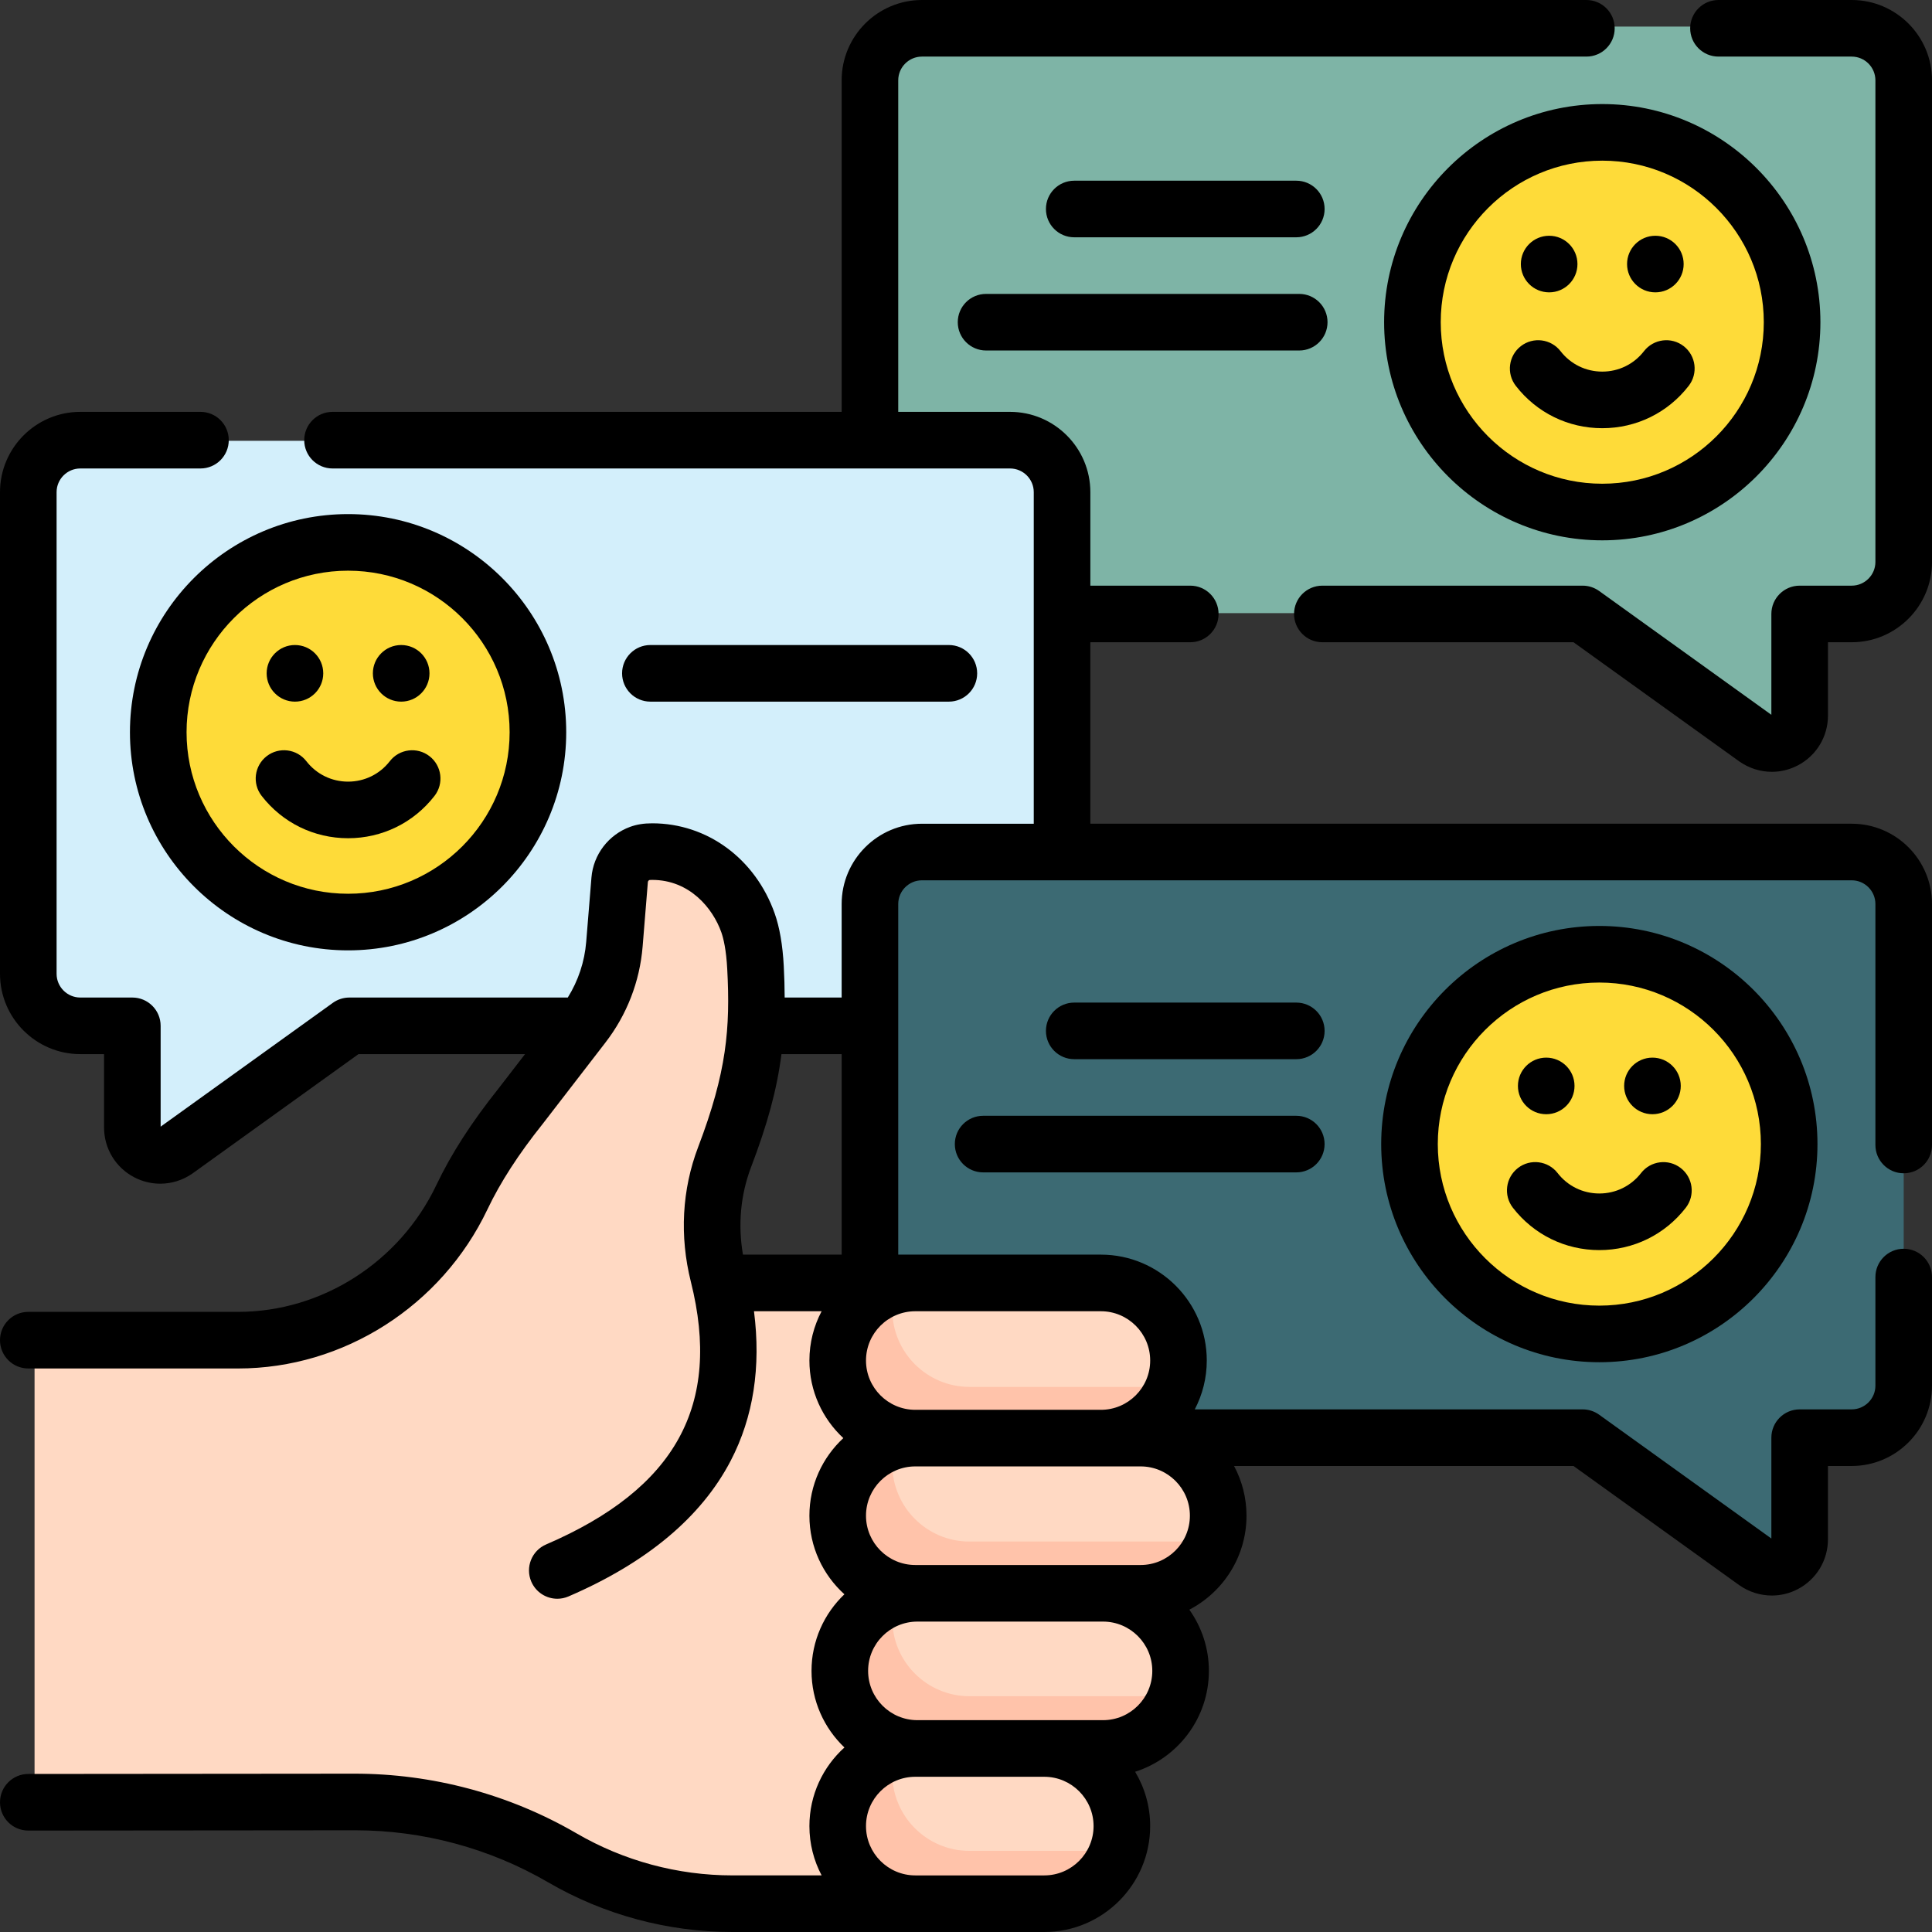
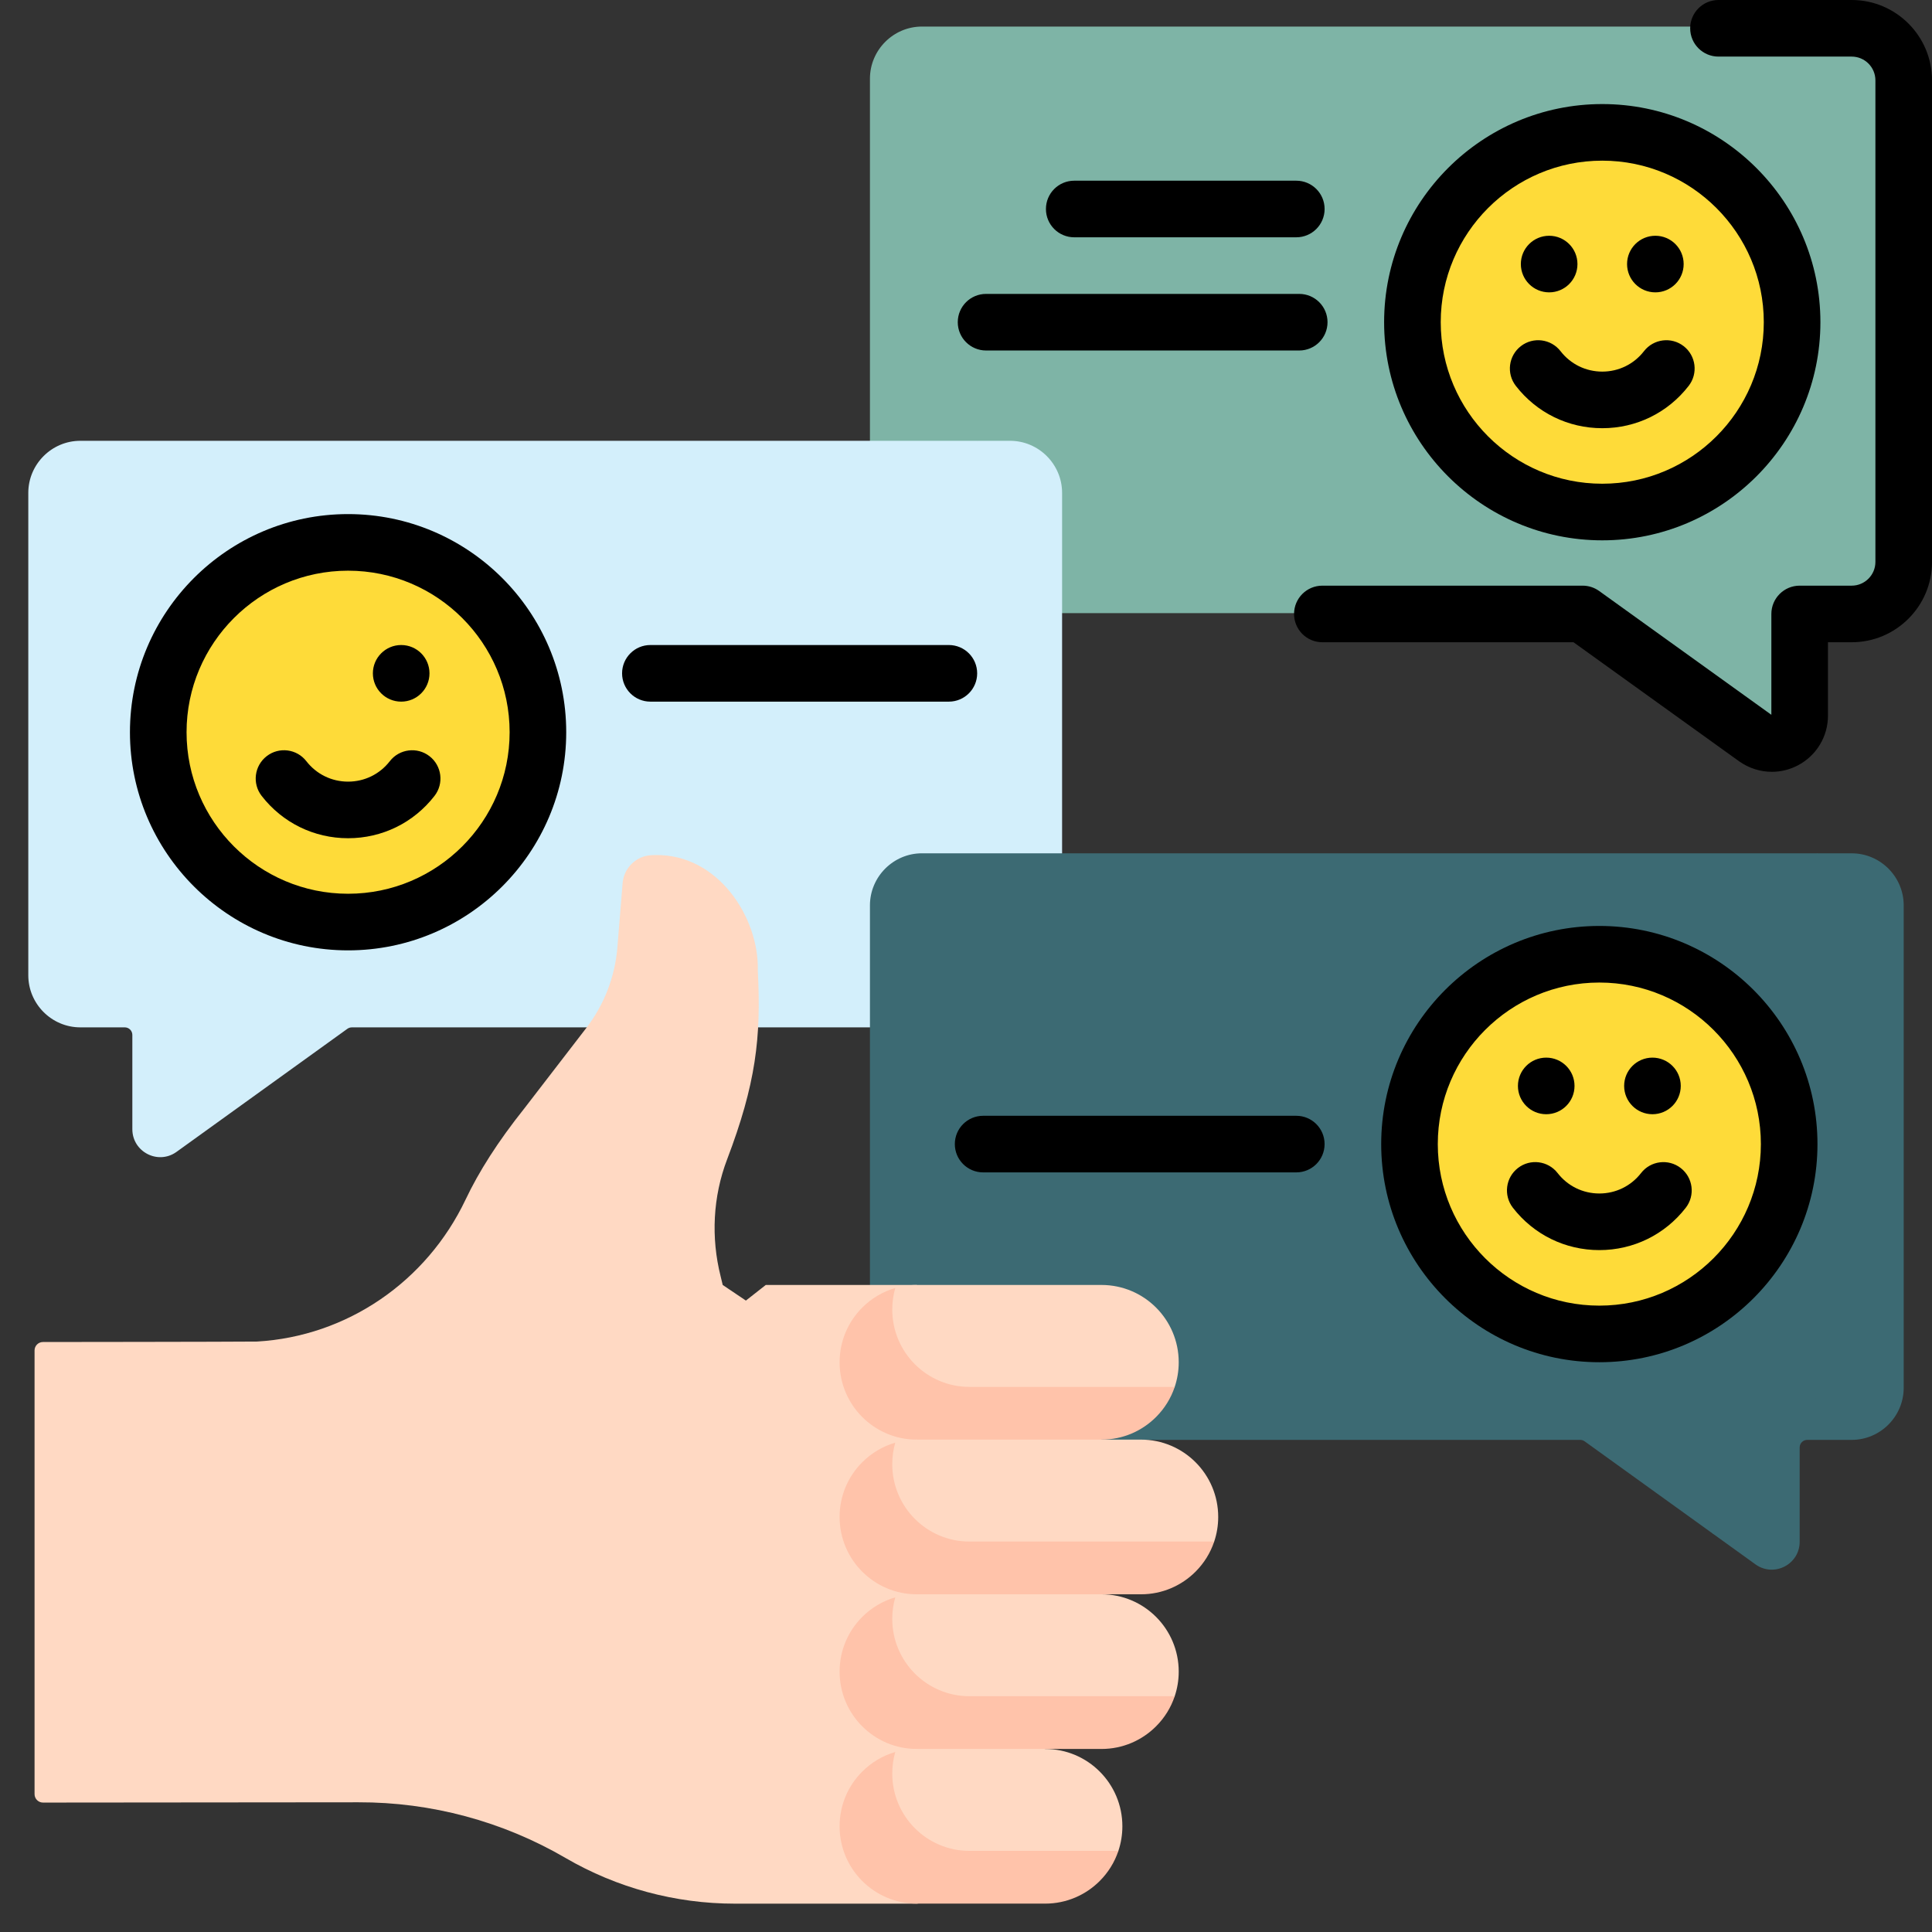
<svg xmlns="http://www.w3.org/2000/svg" width="96" height="96" viewBox="0 0 96 96" fill="none">
  <rect x="0" y="0" width="96" height="96" fill="#333333" stroke="none" />
  <g clip-path="url(#clip0_8380_7170)">
    <path d="M91.297 1.98L90.282 1.32H45.812C44.39 1.32 43.227 2.485 43.227 3.909V18.063H43.227V27.879C43.227 29.302 44.391 30.467 45.812 30.467H56.52L56.524 30.467H78.519C78.598 30.467 78.674 30.492 78.738 30.538L85.112 35.128L86.895 35.692C87.813 36.336 89.075 35.678 89.075 34.555L89.192 30.529C89.192 30.322 89.36 30.154 89.567 30.154L90.979 29.561C92.401 29.561 93.564 28.396 93.564 26.972L93.882 4.569C93.882 3.145 92.719 1.98 91.297 1.98Z" fill="#7EB4A6" />
    <path d="M94.594 3.908V27.879C94.594 29.302 93.432 30.466 92.009 30.466H89.8C89.592 30.466 89.425 30.635 89.425 30.842V35.526C89.425 36.649 88.163 37.306 87.244 36.664L85.112 35.128V30.842C85.112 30.636 85.279 30.467 85.487 30.467H87.696C89.119 30.467 90.282 29.302 90.282 27.879V1.32H92.009C93.432 1.32 94.594 2.485 94.594 3.908Z" fill="#7EB4A6" />
    <path d="M51.793 25.479C51.793 24.055 50.63 22.891 49.208 22.891L48.553 21.903L5.718 21.903H3.992C2.569 21.903 1.406 23.067 1.406 24.491V48.461C1.406 49.885 2.569 51.049 3.992 51.049H6.201C6.409 51.049 6.576 51.218 6.576 51.425V56.108C6.576 57.231 7.838 57.889 8.756 57.247L17.262 51.12C17.326 51.075 17.403 51.05 17.481 51.05H39.476L39.481 51.049H49.208C50.629 51.049 51.793 49.885 51.793 48.461L51.793 25.479Z" fill="#D3EFFB" />
    <path d="M52.775 24.491V48.461C52.775 49.884 51.61 51.049 50.188 51.049H48.556V38.645H48.554V21.903H50.188C51.61 21.903 52.775 23.067 52.775 24.491Z" fill="#D3EFFB" />
    <path d="M91.297 43.06L90.282 42.4H45.812C44.39 42.4 43.227 43.565 43.227 44.989V59.143H43.227V68.959C43.227 70.382 44.391 71.547 45.812 71.547H56.52L56.524 71.547H78.519C78.598 71.547 78.674 71.572 78.738 71.618L85.112 76.208L86.895 76.772C87.813 77.416 89.075 76.758 89.075 75.635L89.192 71.61C89.192 71.402 89.36 71.234 89.567 71.234L90.979 70.641C92.401 70.641 93.564 69.477 93.564 68.053L93.882 45.65C93.882 44.225 92.719 43.06 91.297 43.06Z" fill="#3C6A73" />
    <path d="M94.594 44.988V68.959C94.594 70.382 93.432 71.547 92.009 71.547H89.8C89.592 71.547 89.425 71.716 89.425 71.922V76.606C89.425 77.729 88.163 78.386 87.244 77.744L85.112 76.208V71.922C85.112 71.716 85.279 71.547 85.487 71.547H87.696C89.119 71.547 90.282 70.382 90.282 68.959V42.401H92.009C93.432 42.401 94.594 43.565 94.594 44.988Z" fill="#3C6A73" />
    <path d="M79.47 66.383C84.68 66.383 88.903 62.153 88.903 56.935C88.903 51.718 84.68 47.488 79.47 47.488C74.26 47.488 70.037 51.718 70.037 56.935C70.037 62.153 74.26 66.383 79.47 66.383Z" fill="#FEDB39" />
    <path d="M45.555 63.849H38.051L37.063 64.625L35.91 63.849L35.911 63.848C35.879 63.707 35.844 63.564 35.808 63.421C35.323 61.495 35.423 59.467 36.129 57.611C37.551 53.874 37.831 51.571 37.655 48.233C37.728 45.592 35.675 42.42 32.548 42.488C32.332 42.488 32.125 42.508 31.935 42.578C31.392 42.775 30.988 43.273 30.937 43.884L30.678 47.072C30.559 48.535 30.019 49.931 29.121 51.095L26.048 55.085C24.728 56.74 23.791 58.224 23.135 59.606C21.196 63.688 17.238 66.401 12.773 66.661C11.421 66.676 2.135 66.684 2.135 66.684C1.904 66.684 1.717 66.871 1.717 67.103V89.149C1.717 89.381 1.905 89.569 2.136 89.569L17.81 89.555C21.424 89.545 24.976 90.5 28.099 92.32C30.654 93.808 33.556 94.592 36.511 94.592H45.555L50.501 93.901L45.555 63.849Z" fill="#FFD9C3" />
    <path d="M45.555 63.849H54.733C56.852 63.849 58.57 65.57 58.57 67.692C58.57 68.119 58.5 68.53 58.371 68.914C57.445 70.409 55.941 71.182 54.249 71.182L45.555 71.534C43.436 71.534 41.719 69.814 41.719 67.692C41.719 65.57 43.436 63.849 45.555 63.849Z" fill="#FFD9C3" />
    <path d="M58.371 68.914C58.182 69.484 57.861 69.993 57.445 70.409C56.751 71.105 55.792 71.535 54.733 71.535L50.422 72.786L45.555 71.535C43.437 71.535 41.719 69.814 41.719 67.692C41.719 66.63 42.148 65.67 42.843 64.975C43.294 64.523 43.856 64.182 44.486 64C44.388 64.34 44.336 64.699 44.336 65.071C44.336 67.193 46.053 68.914 48.172 68.914L58.371 68.914Z" fill="#FFC3AA" />
    <path d="M45.555 79.219H54.733C56.852 79.219 58.57 80.94 58.57 83.062C58.57 83.489 58.5 83.9 58.371 84.284C57.445 85.779 55.941 86.552 54.249 86.552L45.555 86.904C43.436 86.904 41.719 85.184 41.719 83.062C41.719 80.94 43.436 79.219 45.555 79.219Z" fill="#FFD9C3" />
    <path d="M58.371 84.284C58.182 84.854 57.861 85.364 57.445 85.779C56.751 86.475 55.792 86.905 54.733 86.905H51.934L50.422 88.156L45.555 86.905C43.437 86.905 41.719 85.185 41.719 83.063C41.719 82.001 42.148 81.04 42.843 80.345C43.294 79.893 43.856 79.553 44.486 79.37C44.388 79.71 44.336 80.069 44.336 80.442C44.336 82.564 46.053 84.284 48.172 84.284L58.371 84.284Z" fill="#FFC3AA" />
    <path d="M45.555 86.905H51.934C54.053 86.905 55.77 88.625 55.77 90.747C55.77 91.174 55.7 91.585 55.572 91.969C54.646 93.464 53.142 94.237 51.45 94.237L45.732 94.256C43.614 94.256 41.719 92.869 41.719 90.747C41.719 88.625 43.436 86.905 45.555 86.905Z" fill="#FFD9C3" />
    <path d="M55.572 91.969C55.382 92.54 55.061 93.049 54.646 93.464C53.952 94.16 52.993 94.59 51.934 94.59H45.555C43.437 94.59 41.719 92.87 41.719 90.748C41.719 89.686 42.148 88.725 42.843 88.03C43.294 87.579 43.856 87.238 44.486 87.055C44.388 87.395 44.336 87.754 44.336 88.127C44.336 90.249 46.053 91.969 48.172 91.969L55.572 91.969Z" fill="#FFC3AA" />
    <path d="M45.555 71.534H56.695C58.814 71.534 60.532 73.255 60.532 75.377C60.532 75.804 60.462 76.215 60.333 76.599C59.407 78.094 57.903 78.867 56.211 78.867L45.555 79.219C43.436 79.219 41.719 77.499 41.719 75.377C41.719 73.255 43.436 71.534 45.555 71.534Z" fill="#FFD9C3" />
    <path d="M60.333 76.599C60.143 77.169 59.823 77.678 59.407 78.094C58.713 78.79 57.754 79.22 56.695 79.22H45.555C43.437 79.22 41.719 77.499 41.719 75.377C41.719 74.315 42.148 73.355 42.843 72.66C43.294 72.208 43.856 71.867 44.486 71.685C44.388 72.025 44.336 72.384 44.336 72.756C44.336 74.878 46.053 76.599 48.172 76.599L60.333 76.599Z" fill="#FFC3AA" />
    <path d="M17.296 45.886C22.506 45.886 26.729 41.656 26.729 36.438C26.729 31.22 22.506 26.99 17.296 26.99C12.087 26.99 7.863 31.22 7.863 36.438C7.863 41.656 12.087 45.886 17.296 45.886Z" fill="#FEDB39" />
    <path d="M79.616 25.479C84.825 25.479 89.049 21.25 89.049 16.032C89.049 10.814 84.825 6.584 79.616 6.584C74.406 6.584 70.183 10.814 70.183 16.032C70.183 21.25 74.406 25.479 79.616 25.479Z" fill="#FEDB39" />
    <path d="M92.009 31.913H90.831V35.558C90.831 36.603 90.255 37.552 89.328 38.034C88.922 38.246 88.482 38.351 88.042 38.351C87.477 38.351 86.913 38.178 86.424 37.835L78.187 31.913H65.707C64.93 31.913 64.301 31.284 64.301 30.507C64.301 29.731 64.93 29.101 65.707 29.101H78.64C78.935 29.101 79.222 29.194 79.461 29.366L88.018 35.518V30.507C88.018 29.731 88.648 29.101 89.425 29.101H92.01C92.659 29.101 93.188 28.572 93.188 27.922V3.991C93.188 3.341 92.659 2.812 92.01 2.812H85.39C84.614 2.812 83.984 2.183 83.984 1.406C83.984 0.63 84.614 0 85.39 0H92.01C94.21 0 96.001 1.79 96.001 3.991V27.922C96.001 30.123 94.21 31.913 92.009 31.913Z" fill="black" />
-     <path d="M17.813 52.379H26.089L24.771 54.087C23.427 55.771 22.416 57.341 21.681 58.887C19.86 62.714 15.993 65.186 11.829 65.186H1.406C0.629 65.186 0 65.816 0 66.593C0 67.369 0.629 67.999 1.406 67.999H11.829C17.073 67.999 21.936 64.896 24.22 60.095C24.863 58.744 25.764 57.35 26.976 55.833C26.981 55.827 26.986 55.821 26.991 55.814L30.079 51.81C31.149 50.426 31.79 48.773 31.932 47.03L32.192 43.831C32.197 43.761 32.257 43.734 32.272 43.728C32.27 43.73 32.309 43.722 32.408 43.722C34.263 43.722 35.418 45.125 35.843 46.326C35.948 46.625 36.085 47.185 36.136 48.154C36.292 51.094 36.112 53.268 34.693 56.99C33.886 59.106 33.761 61.423 34.329 63.691C35.865 69.82 33.58 73.968 27.136 76.743C26.422 77.05 26.093 77.878 26.4 78.591C26.63 79.123 27.148 79.441 27.693 79.441C27.878 79.441 28.067 79.404 28.248 79.326C32.141 77.65 34.854 75.379 36.31 72.579C37.436 70.416 37.82 67.925 37.465 65.154H40.826C40.439 65.886 40.219 66.719 40.219 67.603C40.219 69.125 40.869 70.497 41.905 71.459C40.869 72.42 40.219 73.792 40.219 75.314C40.219 76.862 40.891 78.255 41.958 79.219C40.952 80.178 40.324 81.529 40.324 83.025C40.324 84.521 40.953 85.872 41.959 86.831C40.891 87.795 40.219 89.189 40.219 90.737C40.219 91.621 40.439 92.455 40.826 93.187H36.392C33.674 93.187 30.996 92.465 28.647 91.098C25.295 89.148 21.466 88.128 17.596 88.133L1.405 88.147C0.629 88.148 -0 88.778 0 89.555C0.001 90.331 0.63 90.96 1.407 90.96C1.453 90.96 17.626 90.946 17.652 90.946C21.015 90.946 24.326 91.838 27.233 93.529C30.01 95.146 33.177 96 36.392 96H51.891C54.792 95.998 57.151 93.637 57.151 90.737C57.151 89.751 56.878 88.828 56.404 88.038C58.527 87.361 60.069 85.37 60.069 83.025C60.069 81.892 59.708 80.843 59.097 79.984C60.783 79.106 61.938 77.343 61.938 75.315C61.938 74.422 61.714 73.581 61.32 72.844H78.187L86.423 78.766C86.912 79.109 87.477 79.281 88.042 79.281C88.482 79.281 88.922 79.177 89.328 78.965C90.255 78.482 90.83 77.534 90.83 76.489V72.844H92.009C94.21 72.844 96 71.053 96 68.853V63.457C96 62.68 95.371 62.05 94.594 62.05C93.817 62.05 93.188 62.68 93.188 63.457V68.853C93.188 69.502 92.659 70.031 92.009 70.031H89.424C88.648 70.031 88.018 70.661 88.018 71.438V76.448L79.461 70.296C79.222 70.124 78.934 70.031 78.64 70.031H59.368C59.748 69.304 59.964 68.479 59.964 67.603C59.964 64.702 57.604 62.342 54.703 62.342C54.228 62.342 44.974 62.342 44.633 62.342V44.921C44.633 44.271 45.162 43.742 45.812 43.742H92.009C92.659 43.742 93.188 44.271 93.188 44.921V56.894C93.188 57.67 93.817 58.3 94.594 58.3C95.37 58.3 96 57.67 96 56.894V44.921C96 42.72 94.21 40.93 92.009 40.93H54.179V31.913H59.144C59.921 31.913 60.55 31.283 60.55 30.507C60.55 29.73 59.921 29.101 59.144 29.101H54.179V24.456C54.179 22.255 52.389 20.465 50.188 20.465H44.633V3.991C44.633 3.341 45.162 2.812 45.812 2.812H78.827C79.604 2.812 80.233 2.183 80.233 1.406C80.233 0.63 79.604 0 78.827 0H45.812C43.611 0 41.821 1.79 41.821 3.991V20.465H16.524C15.747 20.465 15.117 21.095 15.117 21.872C15.117 22.648 15.747 23.278 16.524 23.278H50.188C50.838 23.278 51.367 23.806 51.367 24.456V40.931H45.812C43.611 40.931 41.821 42.721 41.821 44.922V49.566H38.99C38.988 49.066 38.974 48.55 38.945 48.006C38.89 46.959 38.738 46.078 38.494 45.389C37.532 42.668 35.143 40.91 32.408 40.91C31.988 40.91 31.64 40.966 31.312 41.085C30.238 41.476 29.483 42.463 29.389 43.601L29.128 46.802C29.048 47.789 28.732 48.732 28.213 49.567H17.36C17.066 49.567 16.778 49.659 16.539 49.831L7.982 55.983L7.982 50.973C7.982 50.196 7.353 49.567 6.576 49.567H3.991C3.341 49.567 2.812 49.038 2.812 48.388V24.456C2.812 23.806 3.341 23.278 3.991 23.278H9.961C10.738 23.278 11.367 22.648 11.367 21.871C11.367 21.095 10.738 20.465 9.961 20.465H3.991C1.79 20.465 0 22.256 0 24.456V48.388C0 50.588 1.79 52.379 3.991 52.379H5.17V56.023C5.17 57.068 5.745 58.017 6.672 58.5C7.08 58.712 7.522 58.817 7.963 58.817C8.524 58.817 9.083 58.646 9.562 58.311L17.813 52.379ZM54.808 85.474H45.585C44.235 85.474 43.136 84.376 43.136 83.025C43.136 81.675 44.234 80.576 45.585 80.576H54.808C56.158 80.576 57.257 81.674 57.257 83.025C57.257 84.376 56.158 85.474 54.808 85.474ZM43.031 90.737C43.031 89.386 44.13 88.287 45.481 88.287H51.888C53.239 88.287 54.339 89.386 54.339 90.737C54.339 92.087 53.24 93.187 51.89 93.188H45.481C44.13 93.188 43.031 92.088 43.031 90.737ZM43.031 75.314C43.031 73.964 44.13 72.865 45.48 72.865H56.676C58.027 72.865 59.125 73.964 59.125 75.314C59.125 76.665 58.027 77.764 56.676 77.764H45.48C44.13 77.764 43.031 76.665 43.031 75.314ZM43.031 67.604C43.031 66.253 44.13 65.155 45.48 65.155H54.703C56.053 65.155 57.152 66.253 57.152 67.604C57.152 68.954 56.053 70.053 54.703 70.053H45.48C44.13 70.053 43.031 68.954 43.031 67.604ZM37.321 57.992C38.124 55.886 38.602 54.163 38.83 52.379H41.821V62.342H36.917C36.662 60.853 36.799 59.362 37.321 57.992Z" fill="black" />
    <path d="M79.616 5.171C73.639 5.171 68.776 10.033 68.776 16.01C68.776 21.987 73.639 26.849 79.616 26.849C85.592 26.849 90.455 21.987 90.455 16.01C90.455 10.033 85.592 5.171 79.616 5.171ZM87.642 16.01C87.642 20.436 84.041 24.036 79.615 24.036C75.189 24.036 71.589 20.436 71.589 16.01C71.589 11.584 75.189 7.983 79.615 7.983C84.041 7.983 87.642 11.584 87.642 16.01Z" fill="black" />
    <path d="M79.615 21.277C77.923 21.277 76.358 20.511 75.32 19.173C74.844 18.56 74.956 17.676 75.57 17.2C76.184 16.724 77.067 16.836 77.543 17.45C78.043 18.095 78.799 18.465 79.616 18.465C80.432 18.465 81.188 18.095 81.688 17.45C82.164 16.836 83.048 16.724 83.661 17.2C84.275 17.676 84.386 18.56 83.91 19.173C82.873 20.511 81.308 21.277 79.615 21.277Z" fill="black" />
    <path d="M17.296 25.545C11.319 25.545 6.457 30.407 6.457 36.384C6.457 42.361 11.319 47.223 17.296 47.223C23.273 47.223 28.135 42.361 28.135 36.384C28.135 30.407 23.273 25.545 17.296 25.545ZM17.296 28.357C21.722 28.357 25.323 31.958 25.323 36.384C25.323 40.81 21.722 44.41 17.296 44.41C12.87 44.41 9.27 40.81 9.27 36.384C9.27 31.958 12.87 28.357 17.296 28.357Z" fill="black" />
    <path d="M15.223 37.824C15.724 38.469 16.479 38.839 17.296 38.839C18.113 38.839 18.868 38.469 19.369 37.824C19.845 37.21 20.728 37.099 21.341 37.574C21.955 38.05 22.067 38.934 21.591 39.547C20.554 40.884 18.988 41.651 17.296 41.651C15.604 41.651 14.038 40.884 13.001 39.547C12.525 38.934 12.637 38.05 13.251 37.574C13.864 37.098 14.748 37.21 15.223 37.824Z" fill="black" />
    <path d="M90.309 56.849C90.309 50.872 85.447 46.01 79.47 46.01C73.493 46.01 68.631 50.872 68.631 56.849C68.631 62.826 73.493 67.688 79.47 67.688C85.447 67.688 90.309 62.826 90.309 56.849ZM87.497 56.849C87.497 61.275 83.896 64.876 79.47 64.876C75.044 64.876 71.443 61.275 71.443 56.849C71.443 52.423 75.044 48.822 79.47 48.822C83.896 48.822 87.497 52.423 87.497 56.849Z" fill="black" />
    <path d="M79.47 62.117C77.778 62.117 76.212 61.35 75.175 60.013C74.699 59.399 74.811 58.516 75.424 58.039C76.038 57.563 76.922 57.675 77.397 58.289C77.898 58.934 78.653 59.304 79.47 59.304C80.287 59.304 81.042 58.934 81.543 58.289C82.019 57.675 82.902 57.564 83.516 58.04C84.129 58.516 84.241 59.399 83.765 60.013C82.727 61.35 81.162 62.117 79.47 62.117Z" fill="black" />
    <path d="M64.412 58.255H48.852C48.075 58.255 47.445 57.626 47.445 56.849C47.445 56.072 48.075 55.443 48.852 55.443H64.412C65.189 55.443 65.818 56.072 65.818 56.849C65.818 57.626 65.189 58.255 64.412 58.255Z" fill="black" />
-     <path d="M64.412 52.63H53.378C52.601 52.63 51.972 52.001 51.972 51.224C51.972 50.447 52.601 49.818 53.378 49.818H64.412C65.189 49.818 65.819 50.447 65.819 51.224C65.819 52.001 65.189 52.63 64.412 52.63Z" fill="black" />
    <path d="M64.558 17.416H48.997C48.22 17.416 47.591 16.786 47.591 16.01C47.591 15.233 48.22 14.604 48.997 14.604H64.558C65.334 14.604 65.964 15.233 65.964 16.01C65.964 16.786 65.334 17.416 64.558 17.416Z" fill="black" />
    <path d="M64.412 11.791H53.378C52.601 11.791 51.972 11.162 51.972 10.385C51.972 9.608 52.601 8.979 53.378 8.979H64.412C65.189 8.979 65.819 9.608 65.819 10.385C65.819 11.162 65.189 11.791 64.412 11.791Z" fill="black" />
    <path d="M47.148 32.051C47.925 32.051 48.555 32.681 48.555 33.458C48.555 34.234 47.925 34.864 47.148 34.864H32.317C31.541 34.864 30.911 34.234 30.911 33.458C30.911 32.681 31.541 32.051 32.317 32.051H47.148Z" fill="black" />
    <path d="M82.254 14.527C83.031 14.527 83.66 13.898 83.66 13.121C83.66 12.344 83.031 11.715 82.254 11.715C81.477 11.715 80.848 12.344 80.848 13.121C80.848 13.898 81.477 14.527 82.254 14.527Z" fill="black" />
    <path d="M76.977 14.527C77.753 14.527 78.383 13.898 78.383 13.121C78.383 12.344 77.753 11.715 76.977 11.715C76.2 11.715 75.57 12.344 75.57 13.121C75.57 13.898 76.2 14.527 76.977 14.527Z" fill="black" />
    <path d="M19.935 34.864C20.711 34.864 21.341 34.234 21.341 33.458C21.341 32.681 20.711 32.051 19.935 32.051C19.158 32.051 18.528 32.681 18.528 33.458C18.528 34.234 19.158 34.864 19.935 34.864Z" fill="black" />
-     <path d="M14.656 34.864C15.433 34.864 16.062 34.234 16.062 33.458C16.062 32.681 15.433 32.051 14.656 32.051C13.88 32.051 13.25 32.681 13.25 33.458C13.25 34.234 13.88 34.864 14.656 34.864Z" fill="black" />
    <path d="M82.109 55.365C82.886 55.365 83.516 54.735 83.516 53.959C83.516 53.182 82.886 52.553 82.109 52.553C81.333 52.553 80.703 53.182 80.703 53.959C80.703 54.735 81.333 55.365 82.109 55.365Z" fill="black" />
    <path d="M76.831 55.365C77.608 55.365 78.237 54.735 78.237 53.959C78.237 53.182 77.608 52.553 76.831 52.553C76.054 52.553 75.425 53.182 75.425 53.959C75.425 54.735 76.054 55.365 76.831 55.365Z" fill="black" />
  </g>
  <defs>
    <clipPath id="clip0_8380_7170">
      <rect width="96" height="96" fill="white" />
    </clipPath>
  </defs>
</svg>